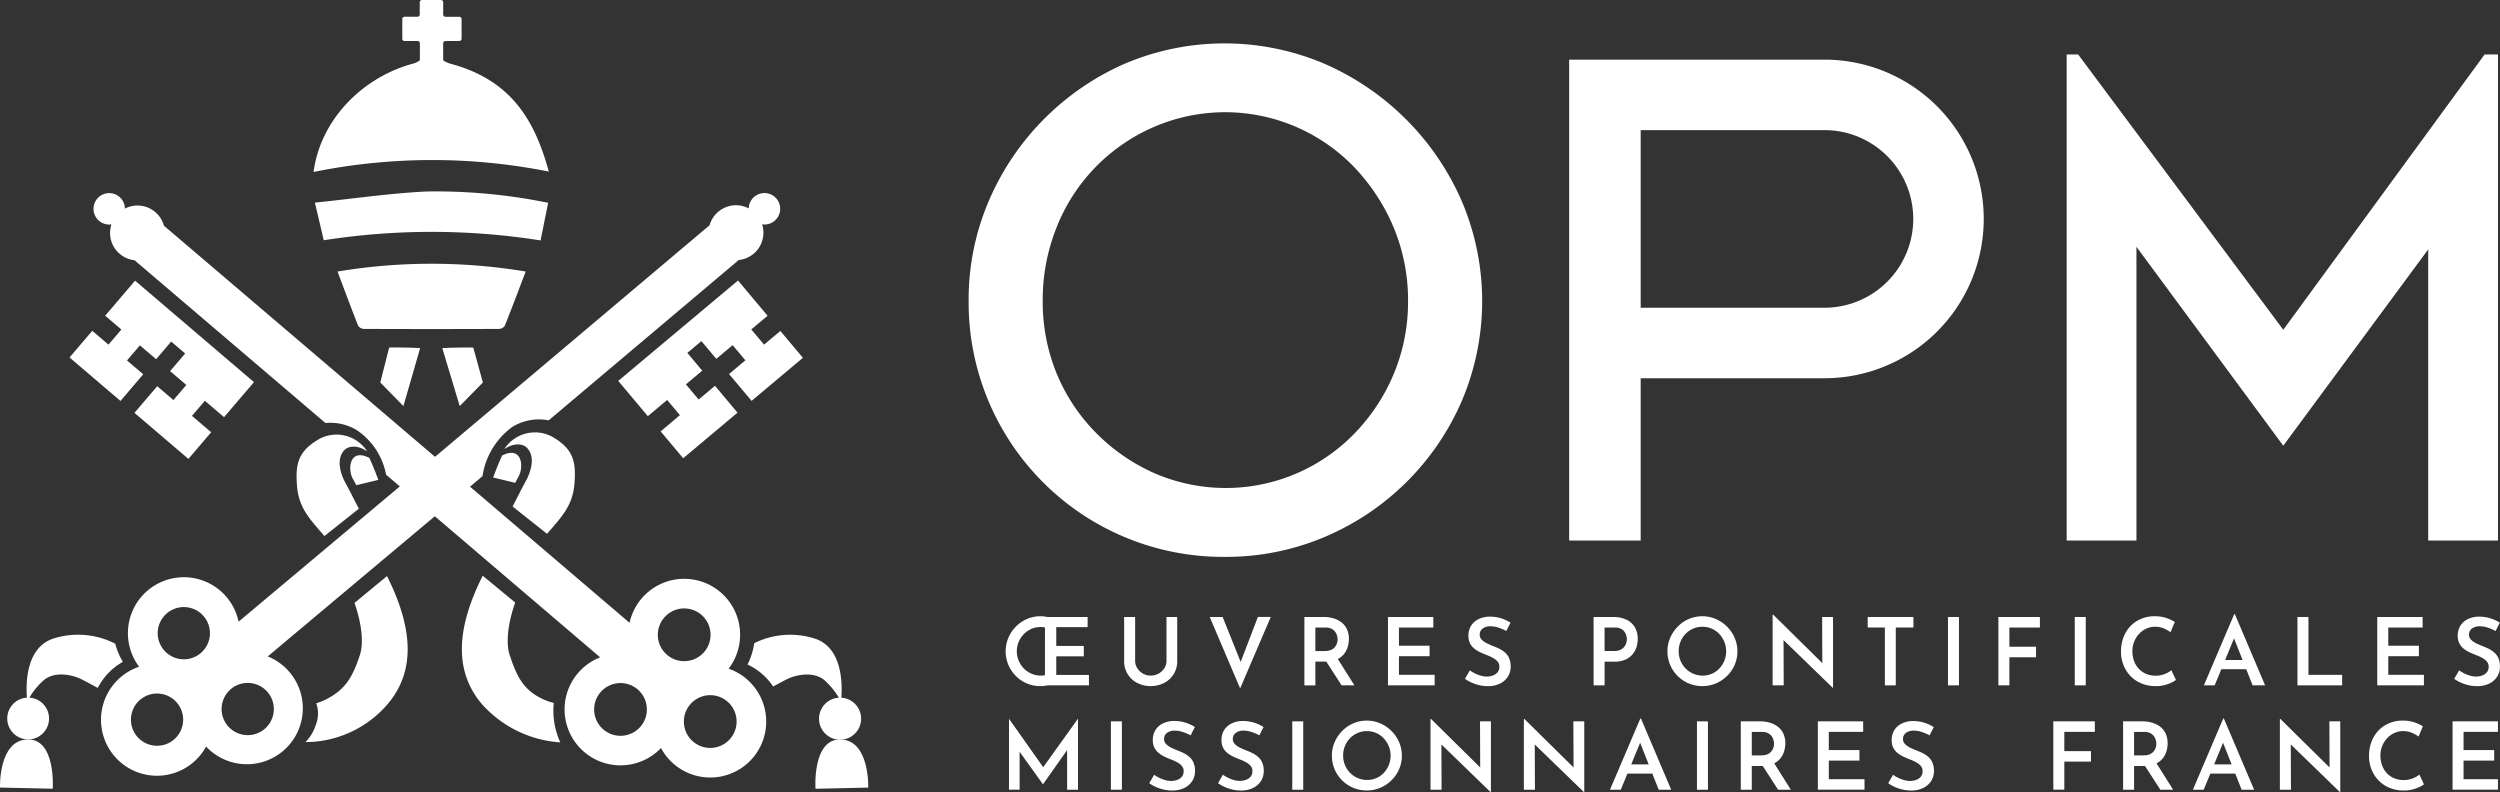
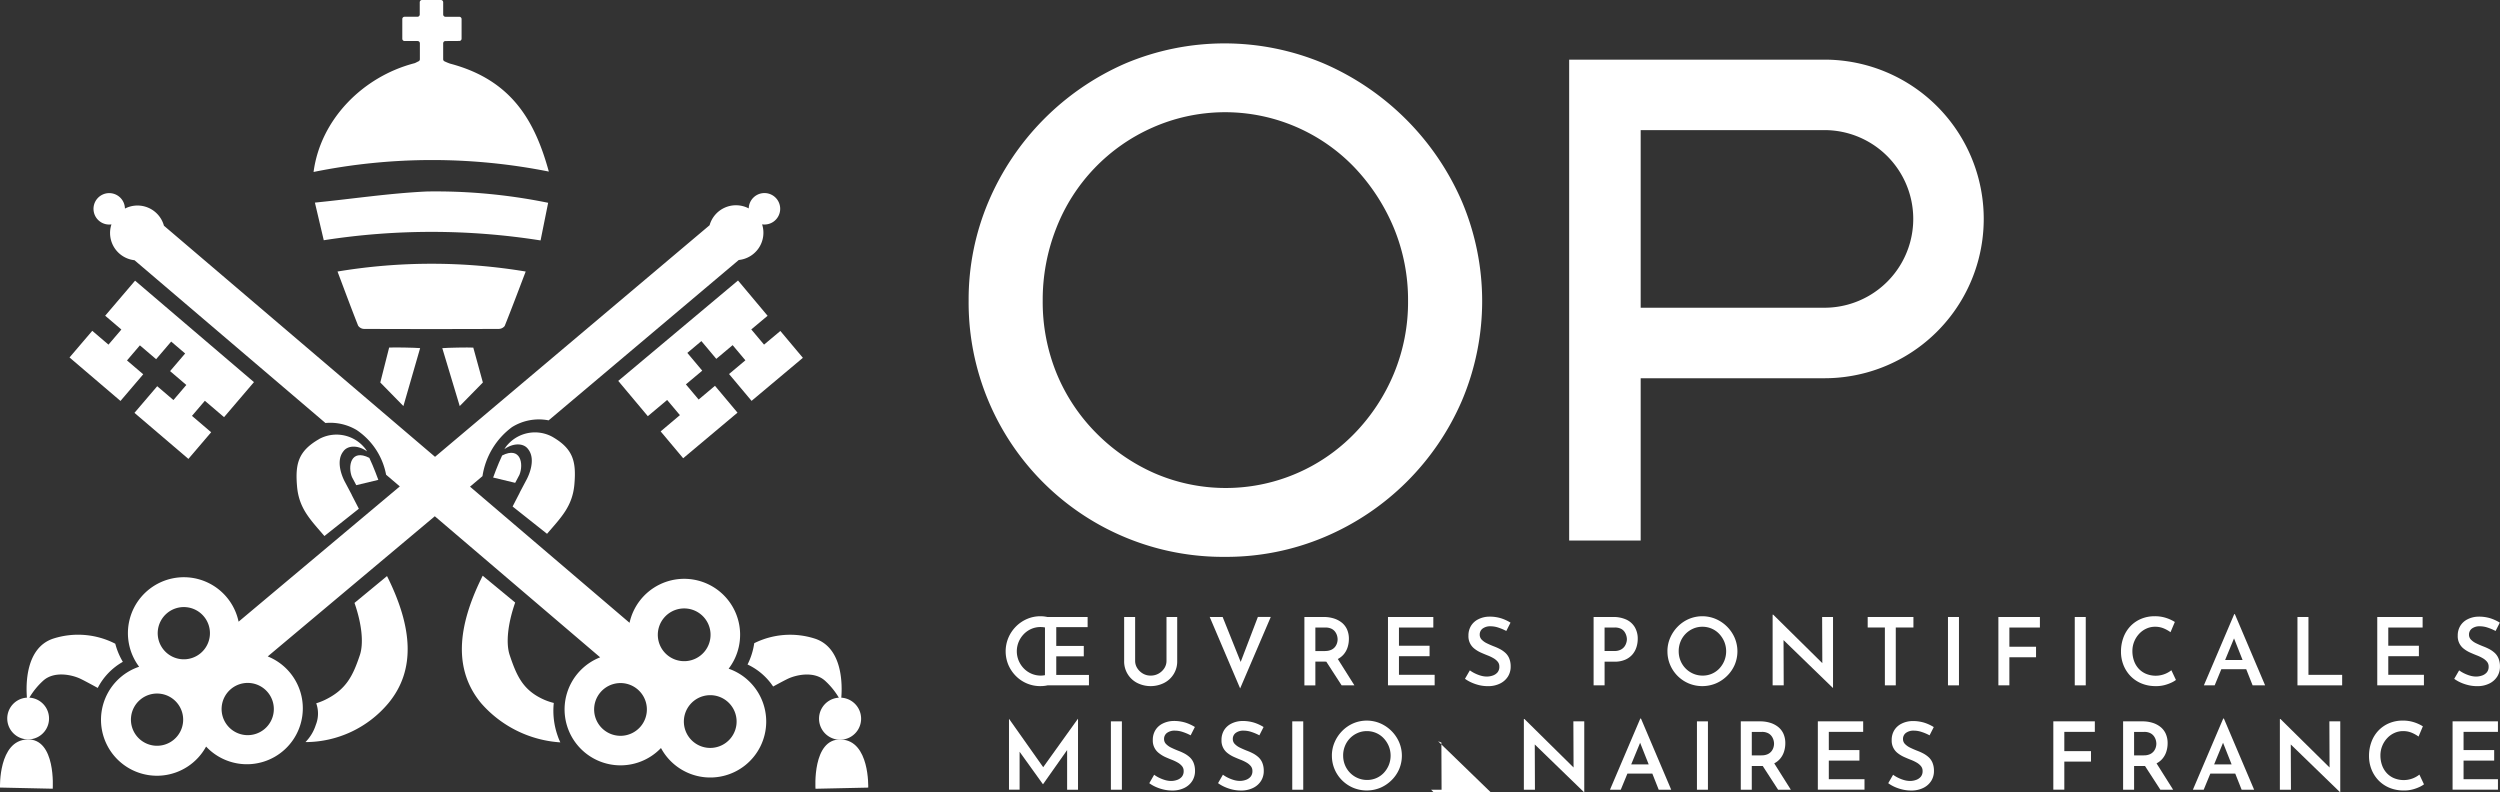
<svg xmlns="http://www.w3.org/2000/svg" id="Groupe_30013" data-name="Groupe 30013" width="329.613" height="104.442" viewBox="0 0 329.613 104.442">
  <rect x="0" y="0" width="329.613" height="104.442" fill="#333333" stroke="none" />
  <defs>
    <clipPath id="clip-path">
      <rect id="Rectangle_3587" data-name="Rectangle 3587" width="329.613" height="104.442" fill="#fff" />
    </clipPath>
  </defs>
  <g id="Groupe_8199" data-name="Groupe 8199" transform="translate(0 0)" clip-path="url(#clip-path)">
    <path id="Tracé_8447" data-name="Tracé 8447" d="M119.3,71.371a3.021,3.021,0,0,0-.328-.056,3.3,3.3,0,0,0-.341-.019,2.994,2.994,0,0,0-1.22.248,3.134,3.134,0,0,0-.991.687,3.306,3.306,0,0,0-.674,1.022,3.22,3.22,0,0,0,0,2.477,3.311,3.311,0,0,0,.681,1.028,3.1,3.1,0,0,0,2.242.941,2.788,2.788,0,0,0,.681-.087l.4,1.324a4.1,4.1,0,0,1-.558.112,4.483,4.483,0,0,1-.57.037,4.5,4.5,0,0,1-3.257-1.343,4.693,4.693,0,0,1-.985-1.467,4.639,4.639,0,0,1,0-3.547,4.717,4.717,0,0,1,.985-1.48,4.634,4.634,0,0,1,1.467-1.009,4.415,4.415,0,0,1,1.79-.365,4.06,4.06,0,0,1,.6.044,4.777,4.777,0,0,1,.563.117l-.483,1.337Zm-.087-1.4h5.622v1.337H120.7v2.477h3.629V75.16H120.7v2.451h4.309v1.374h-5.8Z" transform="translate(18.563 11.375)" fill="#fff" />
    <path id="Tracé_8448" data-name="Tracé 8448" d="M128.911,75.729a1.778,1.778,0,0,0,.279.972,2.168,2.168,0,0,0,.736.712,1.971,1.971,0,0,0,1.028.272,2.081,2.081,0,0,0,1.064-.272,2.161,2.161,0,0,0,.75-.712,1.774,1.774,0,0,0,.278-.972v-5.77h1.412v5.8a3.16,3.16,0,0,1-1.74,2.9,3.956,3.956,0,0,1-3.523,0,3.171,3.171,0,0,1-1.733-2.9v-5.8h1.449Z" transform="translate(20.751 11.389)" fill="#fff" />
    <path id="Tracé_8449" data-name="Tracé 8449" d="M138.871,69.958l2.835,7.07-.829-.173,2.637-6.9h1.7l-4.037,9.422-4.012-9.422Z" transform="translate(22.33 11.389)" fill="#fff" />
    <path id="Tracé_8450" data-name="Tracé 8450" d="M150.448,69.958a4.409,4.409,0,0,1,1.356.2,3.173,3.173,0,0,1,1.054.564,2.432,2.432,0,0,1,.674.9,3.038,3.038,0,0,1,.235,1.238,3.633,3.633,0,0,1-.162,1.065,2.692,2.692,0,0,1-.527.965,2.57,2.57,0,0,1-.959.694,3.643,3.643,0,0,1-1.46.26h-1.313v3.133H147.9V69.959h2.551Zm.185,4.483a1.892,1.892,0,0,0,.793-.149,1.366,1.366,0,0,0,.508-.384,1.514,1.514,0,0,0,.266-.5,1.74,1.74,0,0,0,.08-.5,1.824,1.824,0,0,0-.074-.489,1.639,1.639,0,0,0-.254-.514,1.324,1.324,0,0,0-.489-.4,1.752,1.752,0,0,0-.78-.155h-1.337v3.1h1.287Zm1.562.879,2.3,3.652h-1.685l-2.339-3.615Z" transform="translate(24.078 11.389)" fill="#fff" />
    <path id="Tracé_8451" data-name="Tracé 8451" d="M157.376,69.958h5.98v1.386h-4.531v2.4h4.036v1.386h-4.036v2.452h4.706v1.386h-6.154V69.957Z" transform="translate(25.621 11.389)" fill="#fff" />
    <path id="Tracé_8452" data-name="Tracé 8452" d="M171.556,71.81a6.4,6.4,0,0,0-1.028-.44,3.316,3.316,0,0,0-1.04-.18,1.68,1.68,0,0,0-1.052.3.972.972,0,0,0-.384.817.91.91,0,0,0,.266.65,2.384,2.384,0,0,0,.688.483c.279.136.578.266.891.39a6.925,6.925,0,0,1,.8.353,3.5,3.5,0,0,1,.724.5,2.029,2.029,0,0,1,.52.743,2.744,2.744,0,0,1,.192,1.084,2.436,2.436,0,0,1-.352,1.294,2.545,2.545,0,0,1-1.035.928,3.489,3.489,0,0,1-1.622.352,4.92,4.92,0,0,1-1.108-.123A5.669,5.669,0,0,1,167,78.62a4.671,4.671,0,0,1-.892-.507L166.751,77a4.112,4.112,0,0,0,.681.408,4.776,4.776,0,0,0,.786.3,2.9,2.9,0,0,0,.774.111,2.378,2.378,0,0,0,.762-.13,1.428,1.428,0,0,0,.638-.415,1.128,1.128,0,0,0,.248-.768.977.977,0,0,0-.223-.65,2.077,2.077,0,0,0-.576-.47,5.356,5.356,0,0,0-.774-.365q-.41-.161-.855-.359a3.976,3.976,0,0,1-.823-.49,2.054,2.054,0,0,1-.824-1.74,2.444,2.444,0,0,1,.335-1.294,2.354,2.354,0,0,1,.959-.872,3.286,3.286,0,0,1,1.417-.347,5.1,5.1,0,0,1,1.628.229,5.738,5.738,0,0,1,1.208.563l-.558,1.1Z" transform="translate(27.042 11.382)" fill="#fff" />
    <path id="Tracé_8453" data-name="Tracé 8453" d="M183.243,69.958A4.078,4.078,0,0,1,185,70.3a2.545,2.545,0,0,1,1.121,1,2.974,2.974,0,0,1,.39,1.555,3.6,3.6,0,0,1-.166,1.071,2.756,2.756,0,0,1-.527.966,2.613,2.613,0,0,1-.948.693,3.437,3.437,0,0,1-1.417.266h-1.313v3.121h-1.449V69.959h2.55Zm.2,4.483a1.739,1.739,0,0,0,.8-.162,1.388,1.388,0,0,0,.5-.4,1.614,1.614,0,0,0,.259-.514,1.727,1.727,0,0,0,.08-.483A1.745,1.745,0,0,0,185,72.4a1.722,1.722,0,0,0-.242-.5,1.233,1.233,0,0,0-.483-.4,1.827,1.827,0,0,0-.8-.155h-1.337v3.1h1.3Z" transform="translate(29.417 11.389)" fill="#fff" />
    <path id="Tracé_8454" data-name="Tracé 8454" d="M189.063,74.492a4.419,4.419,0,0,1,.359-1.764,4.793,4.793,0,0,1,.991-1.48,4.659,4.659,0,0,1,1.462-1.009,4.554,4.554,0,0,1,3.573,0,4.784,4.784,0,0,1,2.483,2.49,4.555,4.555,0,0,1,0,3.547,4.6,4.6,0,0,1-1.01,1.467,4.744,4.744,0,0,1-1.479.991,4.686,4.686,0,0,1-3.565,0,4.6,4.6,0,0,1-2.452-2.44,4.51,4.51,0,0,1-.359-1.8Zm1.486-.012a3.249,3.249,0,0,0,.242,1.263,3.16,3.16,0,0,0,1.684,1.708,3.083,3.083,0,0,0,1.233.248,2.98,2.98,0,0,0,2.2-.935,3.356,3.356,0,0,0,.656-1.021,3.351,3.351,0,0,0-.006-2.514,3.478,3.478,0,0,0-.669-1.028,3,3,0,0,0-.991-.693,3.042,3.042,0,0,0-1.227-.248,2.981,2.981,0,0,0-1.225.253,3.185,3.185,0,0,0-1,.693,3.146,3.146,0,0,0-.663,1.028A3.319,3.319,0,0,0,190.549,74.48Z" transform="translate(30.78 11.375)" fill="#fff" />
    <path id="Tracé_8455" data-name="Tracé 8455" d="M208.916,79.338l-6.922-6.712.434.173.024,6.216h-1.461V69.691h.074l6.8,6.712-.321-.1-.026-6.3h1.436v9.336h-.037Z" transform="translate(32.721 11.346)" fill="#fff" />
    <path id="Tracé_8456" data-name="Tracé 8456" d="M211.766,69.958H217.8v1.386h-2.328v7.628h-1.436V71.344h-2.266V69.958Z" transform="translate(34.476 11.389)" fill="#fff" />
    <rect id="Rectangle_3582" data-name="Rectangle 3582" width="1.449" height="9.014" transform="translate(256.831 81.347)" fill="#fff" />
    <path id="Tracé_8457" data-name="Tracé 8457" d="M226.59,69.958h5.472v1.386h-4.025v2.538h3.516V75.27h-3.516v3.7h-1.449V69.958Z" transform="translate(36.889 11.389)" fill="#fff" />
    <rect id="Rectangle_3583" data-name="Rectangle 3583" width="1.449" height="9.014" transform="translate(273.547 81.347)" fill="#fff" />
    <path id="Tracé_8458" data-name="Tracé 8458" d="M247.729,78.28a3.147,3.147,0,0,1-.581.341,5.265,5.265,0,0,1-.935.335,4.379,4.379,0,0,1-1.194.13,4.812,4.812,0,0,1-1.889-.378,4.276,4.276,0,0,1-1.423-.991,4.444,4.444,0,0,1-.9-1.436,4.729,4.729,0,0,1-.316-1.74,5.3,5.3,0,0,1,.321-1.864,4.364,4.364,0,0,1,.916-1.486,4.193,4.193,0,0,1,1.412-.972,4.548,4.548,0,0,1,1.8-.346,4.72,4.72,0,0,1,1.517.229,5.161,5.161,0,0,1,1.134.526l-.57,1.35a4.458,4.458,0,0,0-.866-.49,2.9,2.9,0,0,0-1.177-.229,2.722,2.722,0,0,0-1.132.242,2.964,2.964,0,0,0-.953.681,3.336,3.336,0,0,0-.656,1.027,3.267,3.267,0,0,0-.242,1.257,3.789,3.789,0,0,0,.216,1.294,3,3,0,0,0,.62,1.035,2.757,2.757,0,0,0,.959.669,3.336,3.336,0,0,0,3.344-.471l.606,1.288Z" transform="translate(39.151 11.375)" fill="#fff" />
    <path id="Tracé_8459" data-name="Tracé 8459" d="M249.889,79.024l4-9.386h.086l3.988,9.386h-1.648l-2.823-7.133,1.04-.681-3.22,7.814h-1.423Zm2.526-3.343h3.071l.494,1.214h-4.012Z" transform="translate(40.682 11.337)" fill="#fff" />
    <path id="Tracé_8460" data-name="Tracé 8460" d="M260.5,69.958h1.449v7.628h4.444v1.386H260.5Z" transform="translate(42.409 11.389)" fill="#fff" />
    <path id="Tracé_8461" data-name="Tracé 8461" d="M269.548,69.958h5.98v1.386H271v2.4h4.036v1.386H271v2.452H275.7v1.386h-6.153V69.957Z" transform="translate(43.883 11.389)" fill="#fff" />
    <path id="Tracé_8462" data-name="Tracé 8462" d="M283.727,71.81a6.392,6.392,0,0,0-1.028-.44,3.316,3.316,0,0,0-1.04-.18,1.68,1.68,0,0,0-1.052.3.973.973,0,0,0-.384.817.91.91,0,0,0,.266.65,2.383,2.383,0,0,0,.688.483c.279.136.578.266.891.39a6.93,6.93,0,0,1,.8.353,3.505,3.505,0,0,1,.724.5,2.031,2.031,0,0,1,.52.743,2.743,2.743,0,0,1,.192,1.084,2.433,2.433,0,0,1-.352,1.294,2.546,2.546,0,0,1-1.035.928,3.49,3.49,0,0,1-1.622.352,4.918,4.918,0,0,1-1.108-.123,5.664,5.664,0,0,1-1.021-.335,4.665,4.665,0,0,1-.892-.507L278.922,77a4.118,4.118,0,0,0,.681.408,4.778,4.778,0,0,0,.786.3,2.892,2.892,0,0,0,.775.111,2.378,2.378,0,0,0,.761-.13,1.428,1.428,0,0,0,.638-.415,1.128,1.128,0,0,0,.248-.768.976.976,0,0,0-.223-.65,2.072,2.072,0,0,0-.575-.47,5.372,5.372,0,0,0-.774-.365q-.41-.161-.855-.359a3.975,3.975,0,0,1-.823-.49,2.054,2.054,0,0,1-.824-1.74,2.445,2.445,0,0,1,.335-1.294,2.356,2.356,0,0,1,.959-.872,3.286,3.286,0,0,1,1.417-.347,5.1,5.1,0,0,1,1.628.229,5.729,5.729,0,0,1,1.208.563l-.558,1.1Z" transform="translate(45.304 11.382)" fill="#fff" />
    <path id="Tracé_8463" data-name="Tracé 8463" d="M114.406,90.85V81.513h.012l4.854,6.872-.619-.136,4.829-6.736h.024V90.85H122.07V84.77l.087.73L118.9,90.12h-.025l-3.319-4.62.248-.669v6.017h-1.4Z" transform="translate(18.625 13.27)" fill="#fff" />
    <rect id="Rectangle_3584" data-name="Rectangle 3584" width="1.449" height="9.014" transform="translate(146.466 95.107)" fill="#fff" />
    <path id="Tracé_8464" data-name="Tracé 8464" d="M135.764,83.642a6.4,6.4,0,0,0-1.028-.44,3.316,3.316,0,0,0-1.04-.18,1.68,1.68,0,0,0-1.052.3.972.972,0,0,0-.384.817.91.91,0,0,0,.266.65,2.384,2.384,0,0,0,.688.483c.279.136.578.266.891.39a6.927,6.927,0,0,1,.8.354,3.5,3.5,0,0,1,.724.5,2.029,2.029,0,0,1,.52.743,2.745,2.745,0,0,1,.192,1.084,2.435,2.435,0,0,1-.352,1.294,2.545,2.545,0,0,1-1.035.928,3.489,3.489,0,0,1-1.622.352,4.92,4.92,0,0,1-1.108-.123,5.675,5.675,0,0,1-1.021-.335,4.674,4.674,0,0,1-.892-.507l.643-1.114a4.1,4.1,0,0,0,.681.408,4.763,4.763,0,0,0,.786.3,2.894,2.894,0,0,0,.774.111,2.378,2.378,0,0,0,.762-.13,1.428,1.428,0,0,0,.638-.415,1.128,1.128,0,0,0,.248-.767.976.976,0,0,0-.223-.65,2.075,2.075,0,0,0-.576-.47,5.364,5.364,0,0,0-.774-.365q-.41-.16-.855-.359A3.974,3.974,0,0,1,131.6,86a2.055,2.055,0,0,1-.824-1.74,2.444,2.444,0,0,1,.335-1.294,2.355,2.355,0,0,1,.959-.872,3.286,3.286,0,0,1,1.417-.346,5.1,5.1,0,0,1,1.628.229,5.731,5.731,0,0,1,1.208.563l-.558,1.1Z" transform="translate(21.216 13.309)" fill="#fff" />
    <path id="Tracé_8465" data-name="Tracé 8465" d="M143.559,83.642a6.4,6.4,0,0,0-1.028-.44,3.316,3.316,0,0,0-1.04-.18,1.68,1.68,0,0,0-1.052.3.972.972,0,0,0-.384.817.91.91,0,0,0,.266.65,2.383,2.383,0,0,0,.688.483c.279.136.578.266.891.39a6.932,6.932,0,0,1,.8.354,3.5,3.5,0,0,1,.724.5,2.028,2.028,0,0,1,.52.743,2.745,2.745,0,0,1,.192,1.084,2.436,2.436,0,0,1-.352,1.294,2.545,2.545,0,0,1-1.035.928,3.488,3.488,0,0,1-1.622.352,4.922,4.922,0,0,1-1.108-.123A5.677,5.677,0,0,1,139,90.452a4.672,4.672,0,0,1-.892-.507l.643-1.114a4.109,4.109,0,0,0,.681.408,4.771,4.771,0,0,0,.786.3,2.894,2.894,0,0,0,.774.111,2.378,2.378,0,0,0,.762-.13,1.429,1.429,0,0,0,.638-.415,1.128,1.128,0,0,0,.248-.767.977.977,0,0,0-.223-.65,2.076,2.076,0,0,0-.576-.47,5.357,5.357,0,0,0-.774-.365q-.41-.16-.855-.359a3.975,3.975,0,0,1-.823-.49,2.054,2.054,0,0,1-.824-1.74,2.444,2.444,0,0,1,.335-1.294,2.354,2.354,0,0,1,.959-.872,3.285,3.285,0,0,1,1.417-.346,5.1,5.1,0,0,1,1.628.229,5.734,5.734,0,0,1,1.208.563l-.558,1.1Z" transform="translate(22.485 13.309)" fill="#fff" />
    <rect id="Rectangle_3585" data-name="Rectangle 3585" width="1.449" height="9.014" transform="translate(170.378 95.107)" fill="#fff" />
    <path id="Tracé_8466" data-name="Tracé 8466" d="M151.017,86.324a4.419,4.419,0,0,1,.359-1.764,4.8,4.8,0,0,1,.991-1.48,4.661,4.661,0,0,1,1.462-1.009,4.554,4.554,0,0,1,3.573,0,4.784,4.784,0,0,1,2.483,2.49,4.556,4.556,0,0,1,0,3.547,4.6,4.6,0,0,1-1.01,1.467,4.742,4.742,0,0,1-1.479.991,4.686,4.686,0,0,1-3.565,0,4.632,4.632,0,0,1-1.462-.978,4.577,4.577,0,0,1-.991-1.462,4.51,4.51,0,0,1-.359-1.8Zm1.486-.012a3.249,3.249,0,0,0,.242,1.263,3.16,3.16,0,0,0,1.684,1.708,3.083,3.083,0,0,0,1.233.248,2.981,2.981,0,0,0,2.2-.935,3.356,3.356,0,0,0,.656-1.021,3.349,3.349,0,0,0-.006-2.514,3.474,3.474,0,0,0-.669-1.028,3,3,0,0,0-.991-.693,3.044,3.044,0,0,0-1.227-.248,2.981,2.981,0,0,0-1.226.253,3.184,3.184,0,0,0-1,.693,3.145,3.145,0,0,0-.663,1.028A3.318,3.318,0,0,0,152.5,86.312Z" transform="translate(24.586 13.302)" fill="#fff" />
-     <path id="Tracé_8467" data-name="Tracé 8467" d="M170.124,91.17,163.2,84.458l.434.173.024,6.216H162.2V81.523h.074l6.8,6.712-.321-.1-.026-6.3h1.436v9.336h-.037Z" transform="translate(26.406 13.272)" fill="#fff" />
+     <path id="Tracé_8467" data-name="Tracé 8467" d="M170.124,91.17,163.2,84.458l.434.173.024,6.216H162.2h.074l6.8,6.712-.321-.1-.026-6.3h1.436v9.336h-.037Z" transform="translate(26.406 13.272)" fill="#fff" />
    <path id="Tracé_8468" data-name="Tracé 8468" d="M180.709,91.17l-6.922-6.712.434.173.024,6.216h-1.46V81.523h.074l6.8,6.712-.321-.1-.026-6.3h1.436v9.336h-.037Z" transform="translate(28.129 13.272)" fill="#fff" />
    <path id="Tracé_8469" data-name="Tracé 8469" d="M182.548,90.857l4-9.386h.086l3.988,9.386h-1.648l-2.823-7.133,1.04-.681-3.22,7.814h-1.423Zm2.526-3.343h3.071l.494,1.214h-4.012Z" transform="translate(29.719 13.264)" fill="#fff" />
    <rect id="Rectangle_3586" data-name="Rectangle 3586" width="1.449" height="9.014" transform="translate(223.734 95.107)" fill="#fff" />
    <path id="Tracé_8470" data-name="Tracé 8470" d="M199.933,81.791a4.411,4.411,0,0,1,1.356.2,3.173,3.173,0,0,1,1.053.564,2.431,2.431,0,0,1,.674.9,3.039,3.039,0,0,1,.235,1.238,3.634,3.634,0,0,1-.162,1.065,2.694,2.694,0,0,1-.527.965,2.568,2.568,0,0,1-.959.694,3.643,3.643,0,0,1-1.461.26h-1.313v3.133h-1.449V81.792h2.551Zm.185,4.483a1.893,1.893,0,0,0,.793-.149,1.368,1.368,0,0,0,.508-.384,1.523,1.523,0,0,0,.266-.5,1.743,1.743,0,0,0,.08-.5,1.822,1.822,0,0,0-.074-.49,1.64,1.64,0,0,0-.253-.514,1.328,1.328,0,0,0-.49-.4,1.752,1.752,0,0,0-.78-.155h-1.337v3.1h1.287Zm1.562.879,2.3,3.652H202.3l-2.34-3.615Z" transform="translate(32.134 13.316)" fill="#fff" />
    <path id="Tracé_8471" data-name="Tracé 8471" d="M206.115,81.791h5.98v1.386h-4.531v2.4H211.6v1.386h-4.036v2.452h4.706V90.8h-6.153V81.79Z" transform="translate(33.556 13.315)" fill="#fff" />
    <path id="Tracé_8472" data-name="Tracé 8472" d="M219.55,83.642a6.4,6.4,0,0,0-1.028-.44,3.317,3.317,0,0,0-1.04-.18,1.68,1.68,0,0,0-1.052.3.972.972,0,0,0-.384.817.91.91,0,0,0,.266.65,2.384,2.384,0,0,0,.688.483c.279.136.578.266.891.39a6.919,6.919,0,0,1,.8.354,3.5,3.5,0,0,1,.724.5,2.03,2.03,0,0,1,.52.743,2.748,2.748,0,0,1,.192,1.084,2.435,2.435,0,0,1-.352,1.294,2.545,2.545,0,0,1-1.035.928,3.489,3.489,0,0,1-1.622.352,4.92,4.92,0,0,1-1.108-.123,5.674,5.674,0,0,1-1.021-.335,4.67,4.67,0,0,1-.892-.507l.643-1.114a4.107,4.107,0,0,0,.681.408,4.775,4.775,0,0,0,.786.3,2.893,2.893,0,0,0,.774.111,2.379,2.379,0,0,0,.762-.13,1.428,1.428,0,0,0,.638-.415,1.128,1.128,0,0,0,.248-.767.975.975,0,0,0-.223-.65,2.072,2.072,0,0,0-.575-.47,5.372,5.372,0,0,0-.774-.365q-.41-.16-.855-.359a3.978,3.978,0,0,1-.823-.49,2.054,2.054,0,0,1-.824-1.74,2.442,2.442,0,0,1,.335-1.294,2.354,2.354,0,0,1,.959-.872,3.286,3.286,0,0,1,1.417-.346,5.1,5.1,0,0,1,1.628.229,5.732,5.732,0,0,1,1.208.563l-.558,1.1Z" transform="translate(34.856 13.309)" fill="#fff" />
    <path id="Tracé_8473" data-name="Tracé 8473" d="M232.819,81.791h5.472v1.386h-4.024v2.538h3.516V87.1h-3.516v3.7h-1.449V81.791Z" transform="translate(37.903 13.316)" fill="#fff" />
    <path id="Tracé_8474" data-name="Tracé 8474" d="M243.281,81.791a4.41,4.41,0,0,1,1.356.2,3.177,3.177,0,0,1,1.054.564,2.433,2.433,0,0,1,.674.9,3.04,3.04,0,0,1,.235,1.238,3.639,3.639,0,0,1-.162,1.065,2.694,2.694,0,0,1-.527.965,2.571,2.571,0,0,1-.959.694,3.643,3.643,0,0,1-1.46.26h-1.313v3.133H240.73V81.792h2.551Zm.185,4.483a1.892,1.892,0,0,0,.793-.149,1.366,1.366,0,0,0,.508-.384,1.516,1.516,0,0,0,.266-.5,1.741,1.741,0,0,0,.08-.5,1.821,1.821,0,0,0-.074-.49,1.641,1.641,0,0,0-.254-.514,1.326,1.326,0,0,0-.49-.4,1.752,1.752,0,0,0-.78-.155h-1.337v3.1h1.287Zm1.562.879,2.3,3.652h-1.685l-2.34-3.615Z" transform="translate(39.191 13.316)" fill="#fff" />
    <path id="Tracé_8475" data-name="Tracé 8475" d="M248.643,90.857l4-9.386h.086l3.988,9.386H255.07l-2.823-7.133,1.04-.681-3.22,7.814h-1.423Zm2.526-3.343h3.071l.494,1.214h-4.012Z" transform="translate(40.479 13.264)" fill="#fff" />
    <path id="Tracé_8476" data-name="Tracé 8476" d="M266.429,91.17l-6.922-6.712.434.173.024,6.216h-1.46V81.523h.074l6.8,6.712-.321-.1-.026-6.3h1.436v9.336h-.037Z" transform="translate(42.085 13.272)" fill="#fff" />
    <path id="Tracé_8477" data-name="Tracé 8477" d="M275.853,90.113a3.152,3.152,0,0,1-.581.341,5.266,5.266,0,0,1-.935.335,4.381,4.381,0,0,1-1.194.13,4.814,4.814,0,0,1-1.89-.378,4.276,4.276,0,0,1-1.423-.991,4.439,4.439,0,0,1-.9-1.436,4.731,4.731,0,0,1-.316-1.74,5.3,5.3,0,0,1,.321-1.864,4.368,4.368,0,0,1,.916-1.486,4.193,4.193,0,0,1,1.412-.972,4.546,4.546,0,0,1,1.8-.347,4.719,4.719,0,0,1,1.517.229,5.169,5.169,0,0,1,1.134.526l-.57,1.35a4.459,4.459,0,0,0-.866-.49,2.9,2.9,0,0,0-1.177-.229,2.723,2.723,0,0,0-1.133.242,2.965,2.965,0,0,0-.953.681,3.334,3.334,0,0,0-.656,1.027,3.269,3.269,0,0,0-.242,1.257,3.788,3.788,0,0,0,.216,1.294,3,3,0,0,0,.62,1.035,2.754,2.754,0,0,0,.959.669,3.337,3.337,0,0,0,3.344-.471l.606,1.288Z" transform="translate(43.73 13.302)" fill="#fff" />
    <path id="Tracé_8478" data-name="Tracé 8478" d="M278.088,81.791h5.98v1.386h-4.532v2.4h4.036v1.386h-4.036v2.452h4.535V90.8h-5.984V81.79Z" transform="translate(45.273 13.315)" fill="#fff" />
    <path id="Tracé_8479" data-name="Tracé 8479" d="M95.826,83.844c-3.814-.133-3.358,6.5-3.358,6.5l6.951-.152s.222-6.208-3.592-6.343Z" transform="translate(15.051 13.65)" fill="#fff" />
    <path id="Tracé_8480" data-name="Tracé 8480" d="M3.6,83.844C-.22,83.979,0,90.187,0,90.187l6.951.152s.456-6.628-3.358-6.5Z" transform="translate(0 13.649)" fill="#fff" />
    <path id="Tracé_8481" data-name="Tracé 8481" d="M16.073,75.547a9.125,9.125,0,0,1-1-2.392A10.733,10.733,0,0,0,6.9,72.48C3.188,73.7,3.294,78.686,3.424,80.266a2.755,2.755,0,1,0,.323,0,9.7,9.7,0,0,1,1.847-2.258c1.4-1.236,3.635-.791,4.793-.273.357.159,1.276.65,2.373,1.251a8.324,8.324,0,0,1,3.313-3.443" transform="translate(0.126 11.715)" fill="#fff" />
    <path id="Tracé_8482" data-name="Tracé 8482" d="M87.64,38.256l2.151-1.8-3.9-4.651L70.1,45.043l3.9,4.652,2.547-2.138,1.683,2L75.69,51.7l2.97,3.54,7.163-6.011-2.97-3.54L80.7,47.5l-1.681-2,2.155-1.807-1.965-2.342,1.853-1.556,1.965,2.342,2.155-1.808,1.681,2-2.155,1.807,2.97,3.54L94.443,42l-2.97-3.54-2.151,1.8Z" transform="translate(11.413 5.177)" fill="#fff" />
    <path id="Tracé_8483" data-name="Tracé 8483" d="M96.8,80.272a2.774,2.774,0,1,0,.322,0c.13-1.581.236-6.569-3.478-7.786a10.656,10.656,0,0,0-8,.6,9.147,9.147,0,0,1-.883,2.81A8.262,8.262,0,0,1,88.136,78.8c.937-.511,1.706-.917,2.023-1.06,1.158-.517,3.392-.963,4.793.273A9.767,9.767,0,0,1,96.8,80.272" transform="translate(13.799 11.715)" fill="#fff" />
    <path id="Tracé_8484" data-name="Tracé 8484" d="M17.6,44.167l-2.14-1.826,1.7-1.99,2.14,1.826,1.985-2.324,1.841,1.571-1.985,2.324,2.14,1.827-1.7,1.99-2.138-1.826-3,3.514,7.113,6.07,3-3.514L24.026,49.65l1.7-1.99,2.53,2.159L32.2,45.2,16.525,31.824l-3.942,4.62,2.135,1.822-1.7,1.991-2.136-1.823-3,3.514L14.6,47.682Z" transform="translate(1.284 5.181)" fill="#fff" />
    <path id="Tracé_8485" data-name="Tracé 8485" d="M66.574,22.629C64.741,15.963,61.7,10.542,53.542,8.386a7.1,7.1,0,0,1-.71-.294.3.3,0,0,1-.19-.28v-2.1a.3.3,0,0,1,.3-.3L54.77,5.4a.3.3,0,0,0,.3-.3V2.513a.3.3,0,0,0-.3-.3H52.944a.3.3,0,0,1-.3-.3V.3a.3.3,0,0,0-.3-.3H49.853a.3.3,0,0,0-.3.3v1.61a.3.3,0,0,1-.3.3h-1.7a.3.3,0,0,0-.3.3v2.6a.3.3,0,0,0,.3.3H49.27a.3.3,0,0,1,.3.3v2.1a.3.3,0,0,1-.181.276c-.17.073-.4.215-.535.251-6.827,1.777-12.388,7.431-13.3,14.337a78.539,78.539,0,0,1,31.019-.052Z" transform="translate(5.788)" fill="#fff" />
    <path id="Tracé_8486" data-name="Tracé 8486" d="M60.309,38.116c.926-2.307,1.8-4.636,2.771-7.185a75.533,75.533,0,0,0-24.81,0c.96,2.547,1.813,4.854,2.719,7.141a.979.979,0,0,0,.76.424q8.888.037,17.778,0a1,1,0,0,0,.784-.386Z" transform="translate(6.23 4.869)" fill="#fff" />
    <path id="Tracé_8487" data-name="Tracé 8487" d="M66.458,23.21a73.872,73.872,0,0,0-15.973-1.492c-4.938.23-9.851.976-14.779,1.467l1.167,4.962a92.166,92.166,0,0,1,28.585.024l1-4.961Z" transform="translate(5.813 3.528)" fill="#fff" />
    <path id="Tracé_8488" data-name="Tracé 8488" d="M43.12,44.015l3.047,3.109,2.206-7.642c-.71-.063-3.417-.113-4.086-.072Z" transform="translate(7.02 6.414)" fill="#fff" />
    <path id="Tracé_8489" data-name="Tracé 8489" d="M50.148,39.483l2.3,7.642L55.5,44.016l-1.263-4.6c-.669-.04-3.376.01-4.086.072" transform="translate(8.164 6.414)" fill="#fff" />
    <path id="Tracé_8490" data-name="Tracé 8490" d="M45.392,65.316,41.1,68.858c1,2.879,1.207,5.377.712,6.865-.937,2.813-1.837,4.568-4.585,5.911a8.429,8.429,0,0,1-1.172.459A4.016,4.016,0,0,1,36,84.936a5.7,5.7,0,0,1-1.366,2.273,14.3,14.3,0,0,0,10.937-5.131c3.662-4.421,3.094-10.032,0-16.387-.058-.12-.122-.25-.184-.374" transform="translate(5.639 10.633)" fill="#fff" />
    <path id="Tracé_8491" data-name="Tracé 8491" d="M64.485,82.052a7.933,7.933,0,0,1-1.229-.41c-2.8-1.226-3.648-3.1-4.585-5.911-.5-1.5-.285-4.015.727-6.916l-4.284-3.537c-.069.14-.141.286-.206.421-3.094,6.355-3.662,11.966,0,16.387a15.167,15.167,0,0,0,10.447,5.166A6.6,6.6,0,0,1,65,86.388a9.923,9.923,0,0,1-.512-4.335Z" transform="translate(8.526 10.627)" fill="#fff" />
    <path id="Tracé_8492" data-name="Tracé 8492" d="M96.706,85.955A7.333,7.333,0,0,0,94.34,84.6a7.374,7.374,0,1,0-13.064-6.05L60.242,60.6l1.644-1.387a9.866,9.866,0,0,1,3.891-6.464,6.684,6.684,0,0,1,4.83-.892L95.674,30.714a3.612,3.612,0,0,0,3.078-4.7,2.074,2.074,0,1,0-1.762-2.1,3.612,3.612,0,0,0-5.16,2.216L55.63,56.665,19.887,26.194a3.613,3.613,0,0,0-5.142-2.259,2.072,2.072,0,1,0-1.778,2.085,3.611,3.611,0,0,0,3.038,4.723L41.181,52.206a6.8,6.8,0,0,1,4.117.928,9.121,9.121,0,0,1,3.88,5.891l1.807,1.541L29.73,78.4a7.374,7.374,0,1,0-13.114,5.941,7.378,7.378,0,1,0,8.83,10.524,7.373,7.373,0,1,0,8.127-11.884L55.6,64.5l21.8,18.6A7.374,7.374,0,1,0,85.42,95.058a7.376,7.376,0,1,0,11.286-9.1Zm-75.513,8a3.443,3.443,0,1,1,.424-4.85,3.442,3.442,0,0,1-.424,4.85m3.53-11.4a3.443,3.443,0,1,1,.424-4.85,3.442,3.442,0,0,1-.424,4.85m8.424,10a3.443,3.443,0,1,1,.424-4.85,3.442,3.442,0,0,1-.424,4.85m49.582-.328a3.477,3.477,0,1,1-.387-4.9,3.478,3.478,0,0,1,.387,4.9m3.494-9.451a3.477,3.477,0,1,1,4.9-.387,3.478,3.478,0,0,1-4.9.387M94.56,93.824a3.477,3.477,0,1,1-.387-4.9,3.478,3.478,0,0,1,.387,4.9" transform="translate(1.727 3.565)" fill="#fff" />
    <path id="Tracé_8493" data-name="Tracé 8493" d="M39.948,54.513c.338.645.294.573.559,1.053l2.909-.7s-.62-1.719-1.186-2.9c-2.458-1.258-2.865,1.136-2.284,2.55Z" transform="translate(6.465 8.402)" fill="#fff" />
    <path id="Tracé_8494" data-name="Tracé 8494" d="M36.589,49.879c-2.76,1.592-3.147,3.276-2.9,6.219s1.785,4.424,3.608,6.559l4.541-3.6c-.576-1.12-.948-1.838-.948-1.838l.009-.006-.9-1.7s-1.407-2.5-.207-4.016c.585-.829,1.964-.838,3.126,0a3.008,3.008,0,0,0-.456-.624,4.806,4.806,0,0,0-5.875-1Z" transform="translate(5.474 8.017)" fill="#fff" />
    <path id="Tracé_8495" data-name="Tracé 8495" d="M57.1,51.7c-.565,1.181-1.186,2.9-1.186,2.9l2.909.7c.265-.48.221-.408.559-1.054.581-1.414.174-3.808-2.284-2.55Z" transform="translate(9.102 8.36)" fill="#fff" />
    <path id="Tracé_8496" data-name="Tracé 8496" d="M66.424,55.84c.244-2.944-.142-4.627-2.9-6.219a4.806,4.806,0,0,0-5.874,1,3.017,3.017,0,0,0-.456.624c1.162-.837,2.54-.828,3.126,0,1.2,1.512-.207,4.016-.207,4.016l-.9,1.7.009.006s-.372.719-.948,1.838l4.541,3.6c1.823-2.135,3.364-3.616,3.608-6.559Z" transform="translate(9.311 7.975)" fill="#fff" />
    <path id="Tracé_8497" data-name="Tracé 8497" d="M167.507,14.939a34.942,34.942,0,0,0-10.845-7.368,33.664,33.664,0,0,0-26.182,0,34.621,34.621,0,0,0-18.036,18.222,33.052,33.052,0,0,0-2.615,13.015A33.534,33.534,0,0,0,143.64,72.618a33.256,33.256,0,0,0,13.1-2.612,34.19,34.19,0,0,0,18.135-18,33.634,33.634,0,0,0,0-26.221,34.881,34.881,0,0,0-7.37-10.849Zm.258,23.966a24.585,24.585,0,0,1-1.876,9.57,25.161,25.161,0,0,1-5.148,7.835,23.63,23.63,0,0,1-26.425,5.272,24.977,24.977,0,0,1-7.7-5.324,24.246,24.246,0,0,1-5.187-7.828,24.932,24.932,0,0,1-1.833-9.619,25.731,25.731,0,0,1,1.793-9.543A24,24,0,0,1,134.13,15.994a23.625,23.625,0,0,1,26.6,5.312,26.212,26.212,0,0,1,5.158,7.936,24.831,24.831,0,0,1,1.876,9.664Z" transform="translate(17.88 0.801)" fill="#fff" />
-     <path id="Tracé_8498" data-name="Tracé 8498" d="M235.843,6.174h-1.512v64.09h9.2V31.535l19.358,26.225L282,31.875V70.264h9.2V6.174h-1.764l-26.546,36.3Z" transform="translate(38.149 1.005)" fill="#fff" />
    <path id="Tracé_8499" data-name="Tracé 8499" d="M211.577,6.762H177.92V70.168h9.429v-21.4h24.228a21,21,0,0,0,0-42.006m-24.228,9.291h24.228a11.709,11.709,0,0,1,0,23.419H187.349V16.054Z" transform="translate(28.966 1.101)" fill="#fff" />
  </g>
</svg>